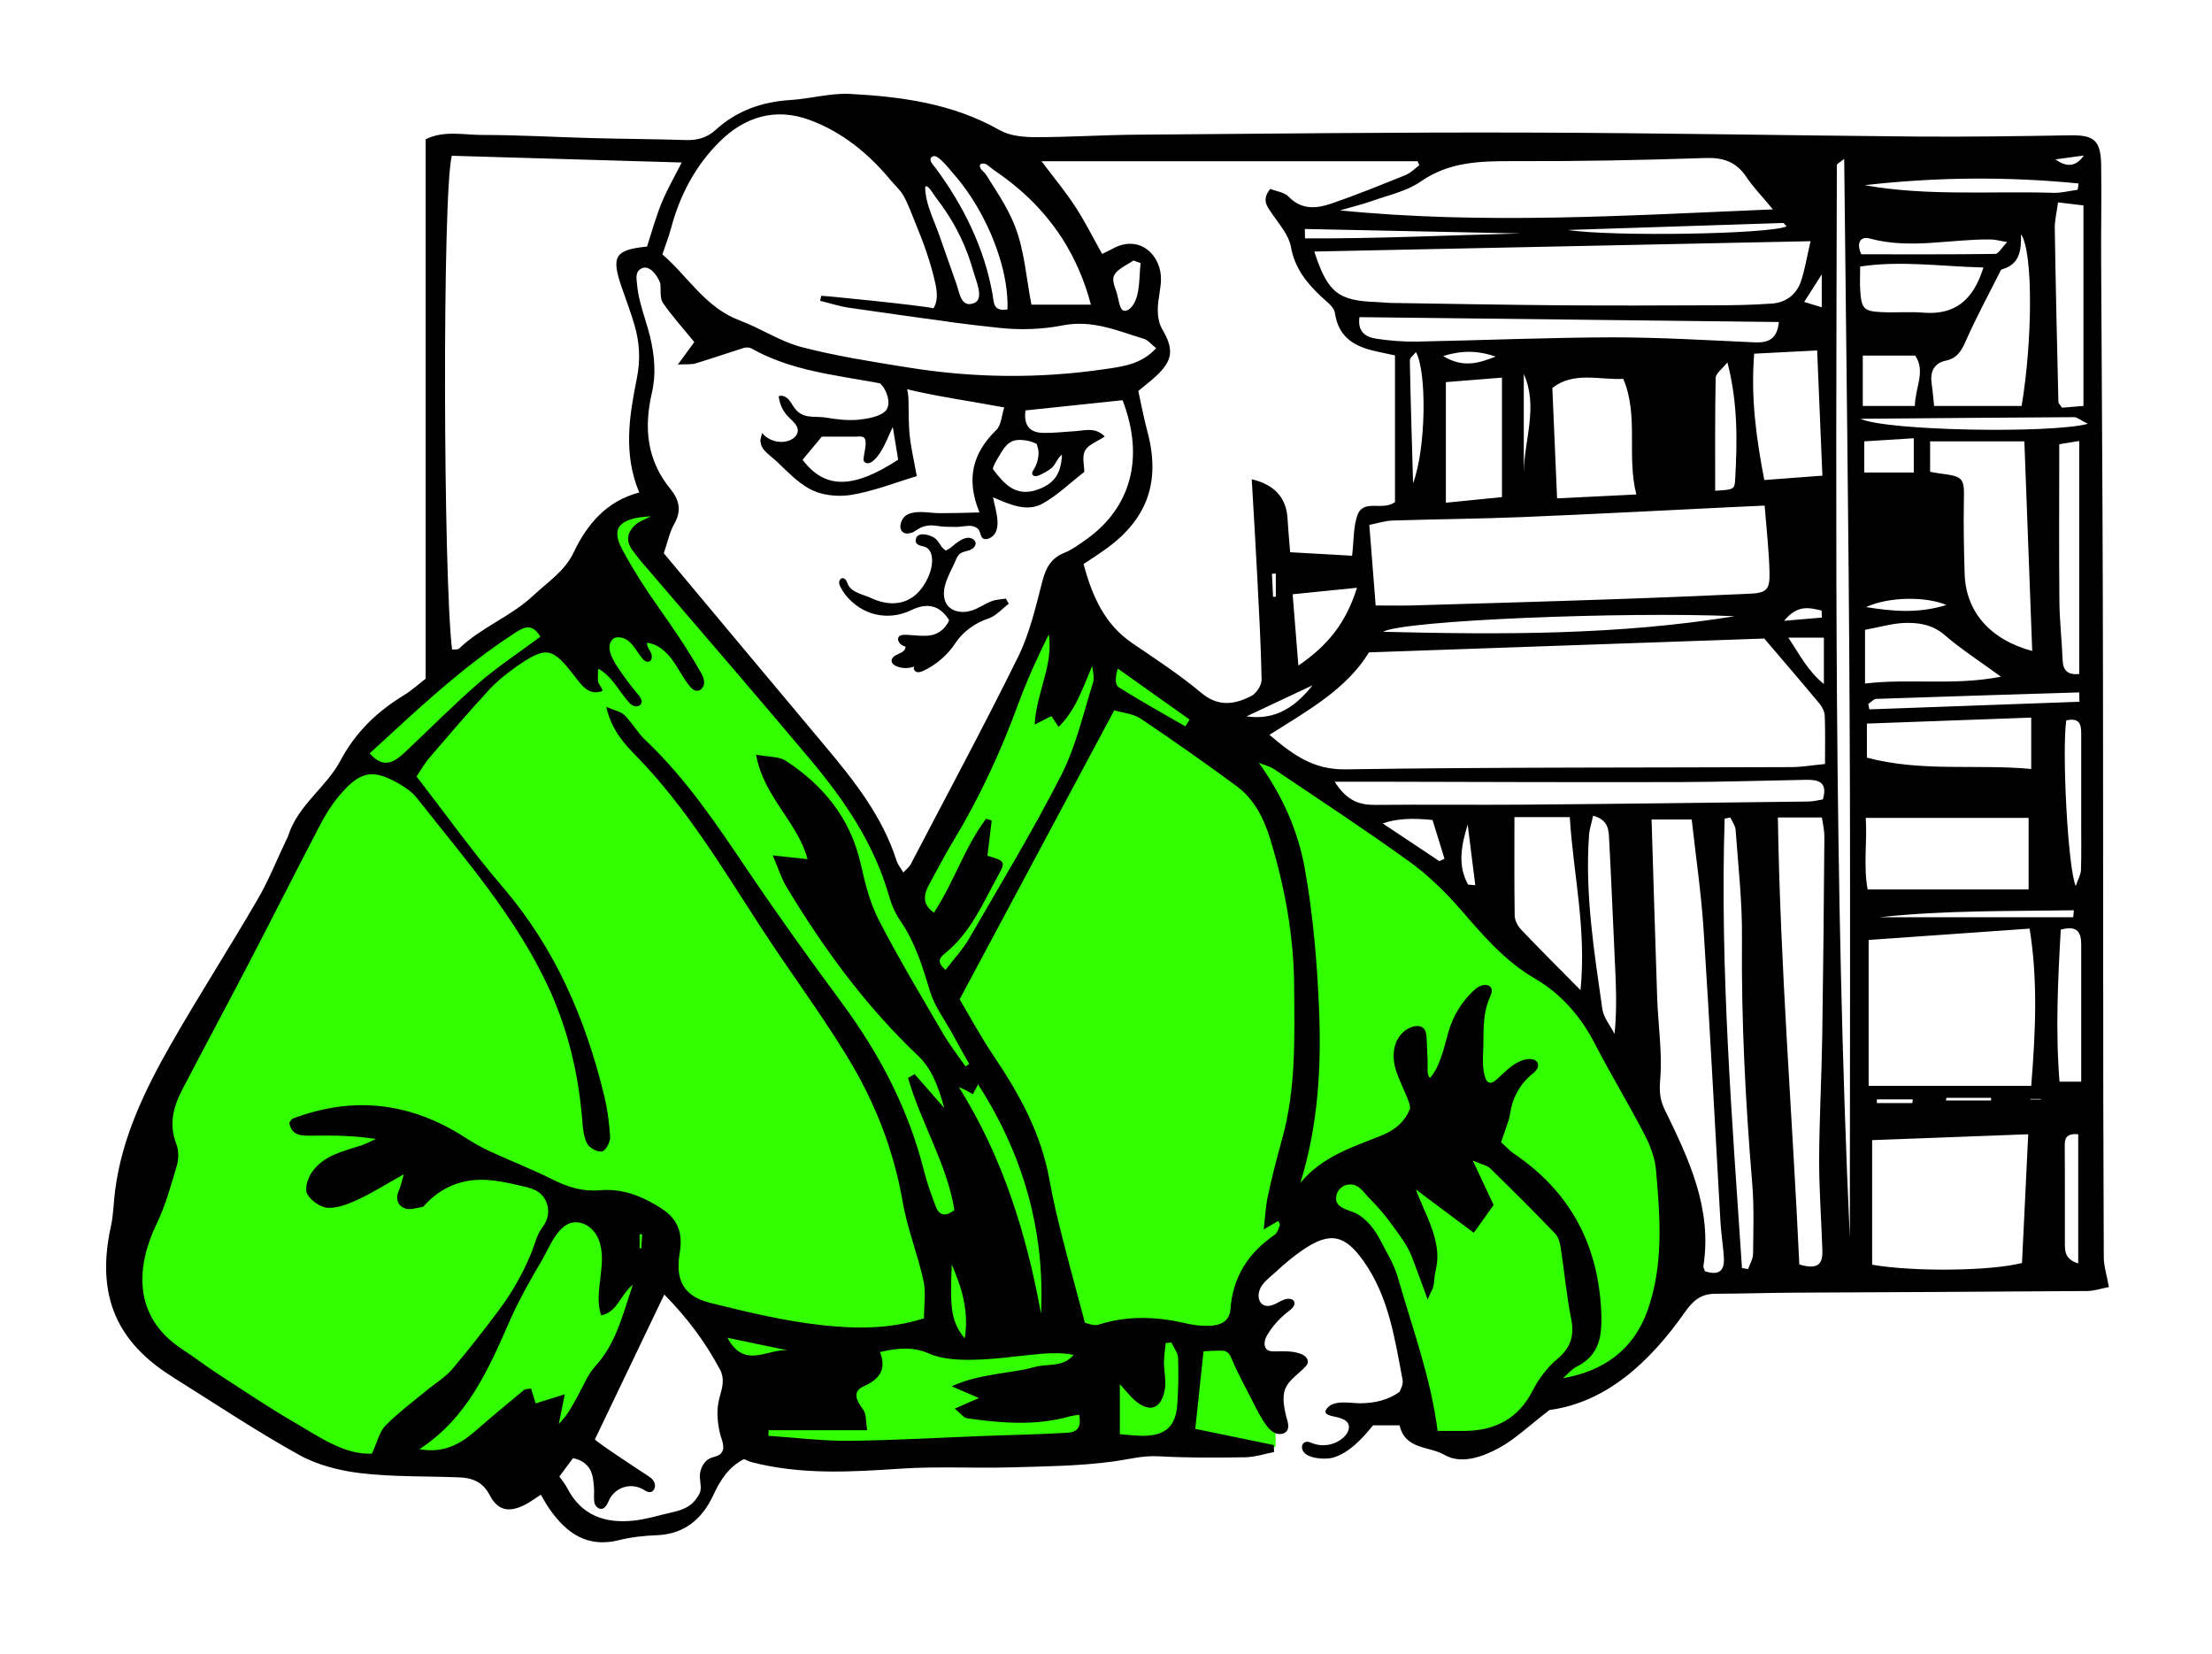
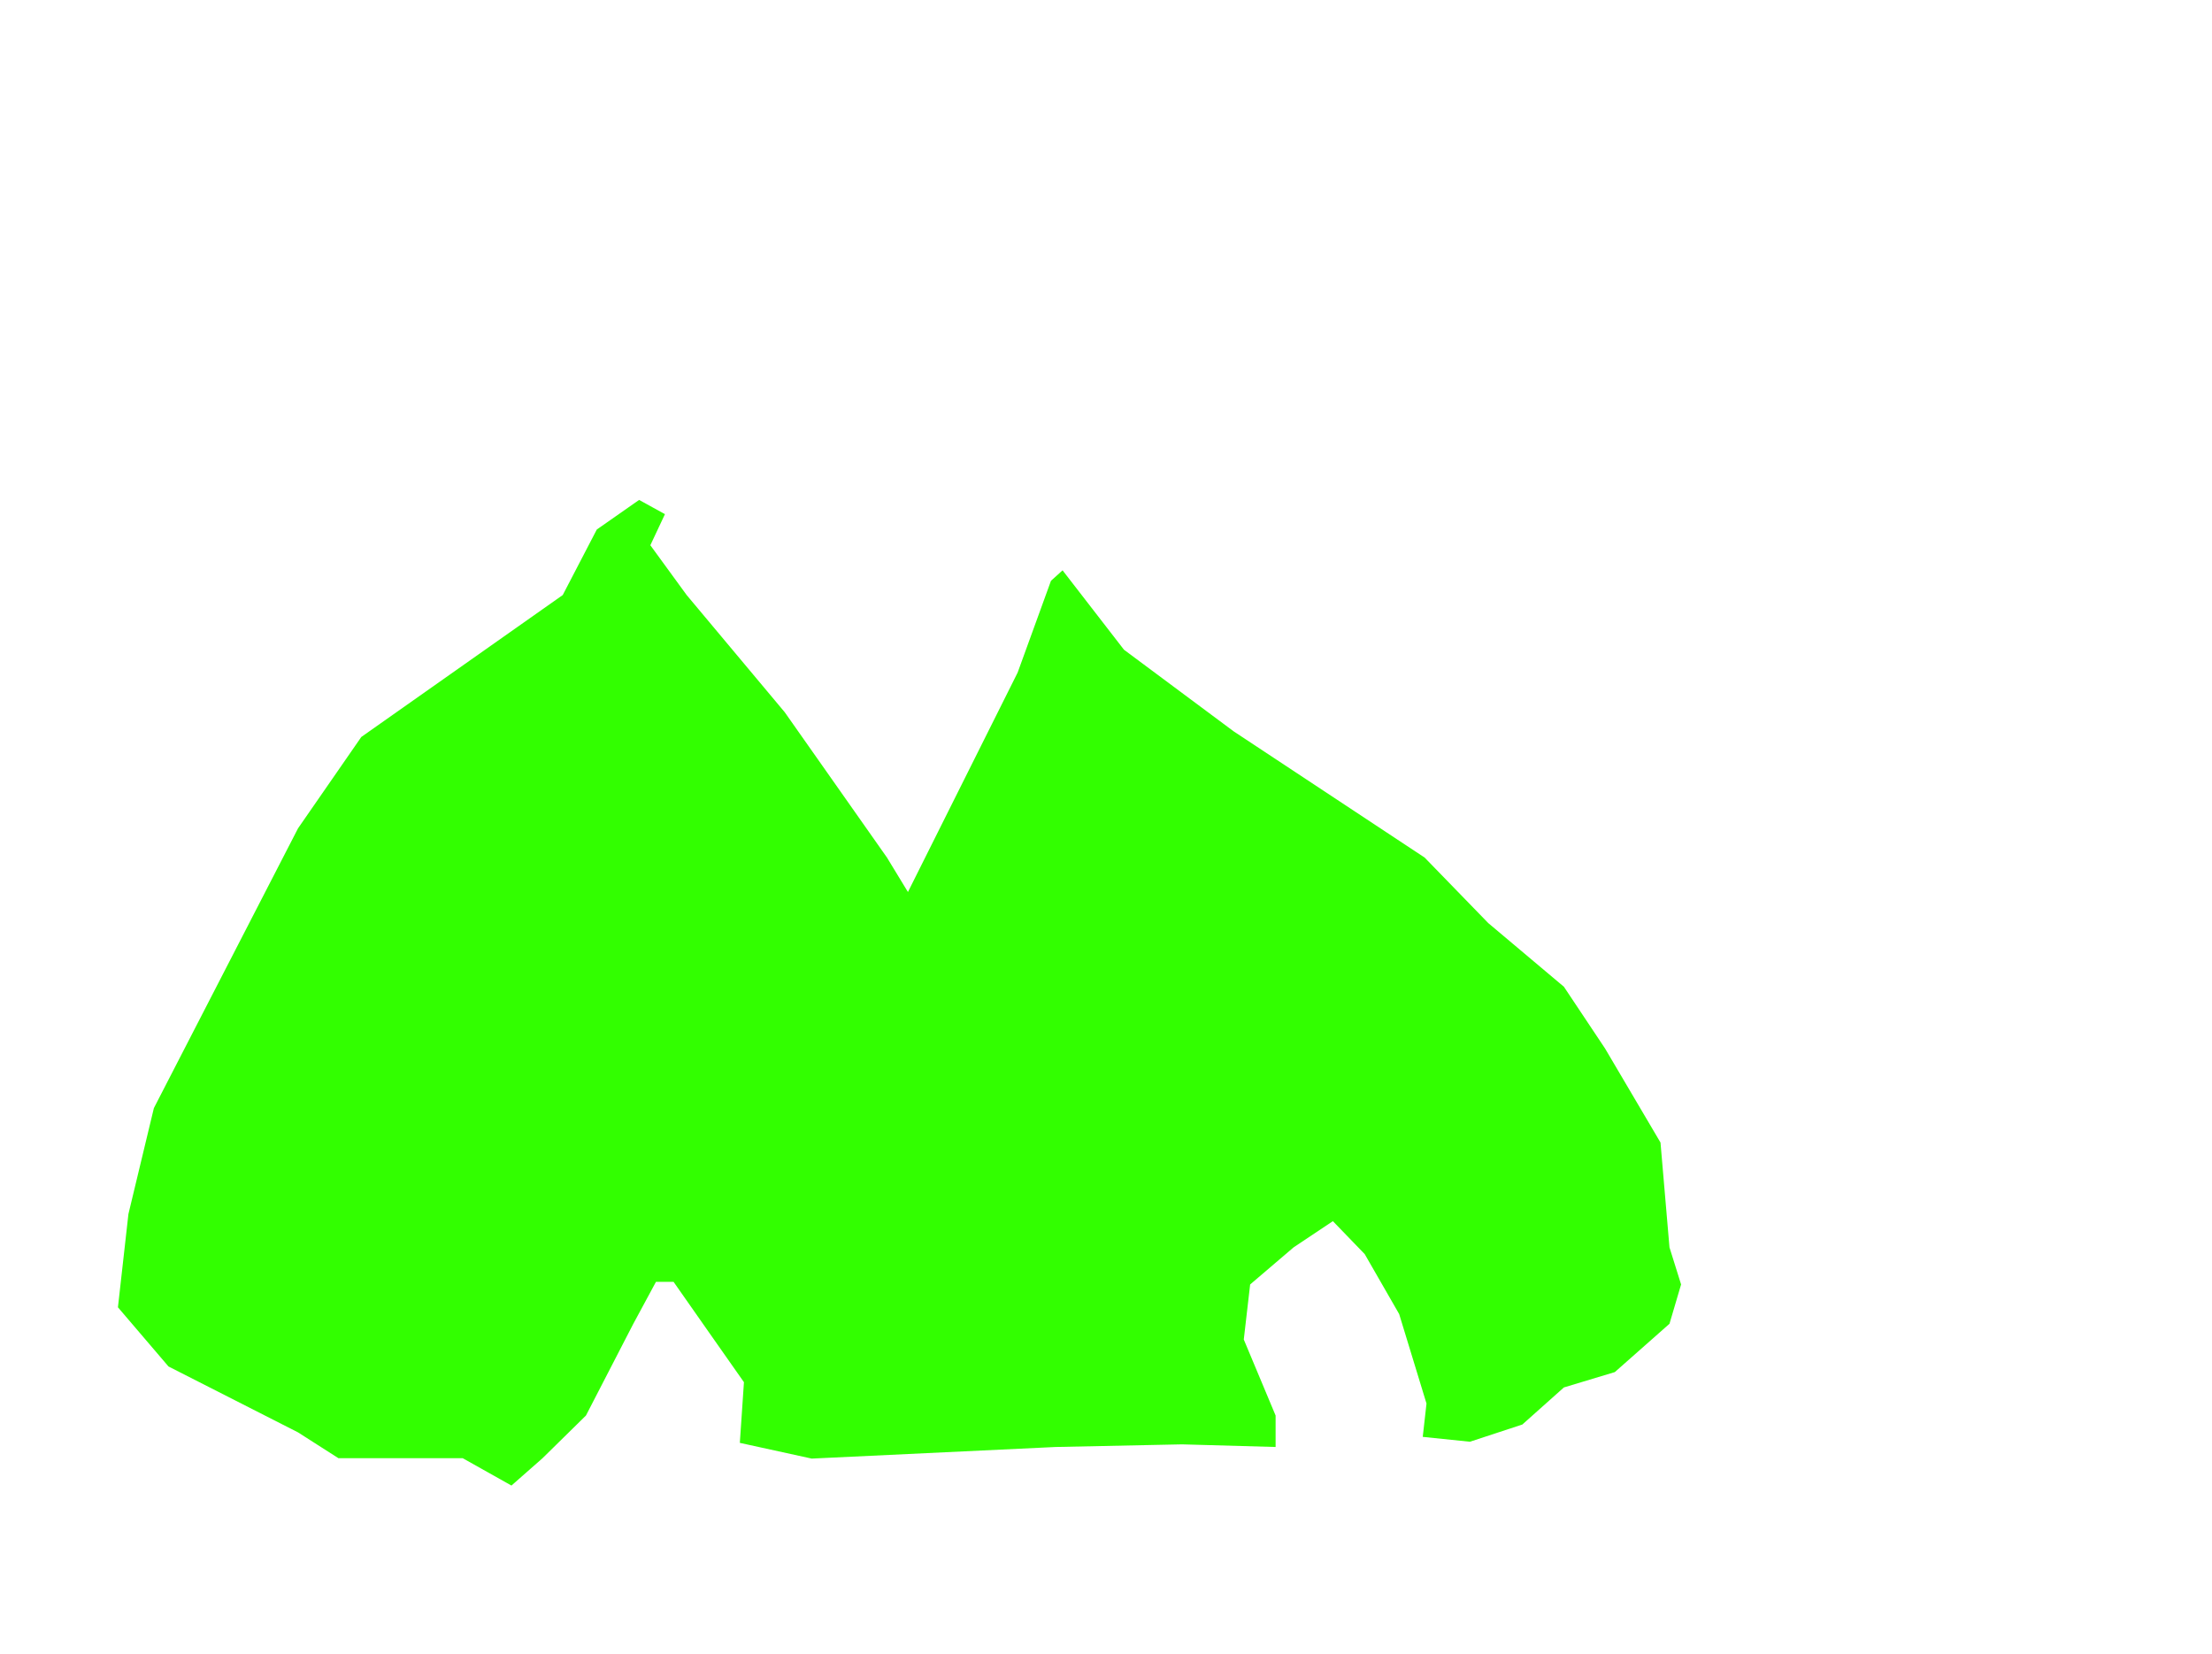
<svg xmlns="http://www.w3.org/2000/svg" width="2954" height="2208" viewBox="0 0 2954 2208" fill="none">
  <path d="M797 707L853.5 667.5L888 686.5L868.5 728L917 794.5L1048 951L1184.5 1145L1212.5 1191L1359 898L1403.5 775.5L1419 761.5L1501 867.5L1647.5 976.5L1902.5 1145L1987.5 1232.5L2088.5 1317.5L2143.5 1400L2217.5 1525.5L2229.5 1665.5L2245 1715L2229.5 1767.5L2156.5 1832L2088.5 1852.5L2033 1902L1963 1925L1900 1918.5L1905 1874L1868.5 1754.5L1822.5 1674.5L1780 1630.5L1727.5 1665.5L1669.5 1715L1661 1788.5L1703.5 1890V1932L1578.5 1928.5L1410 1932L1084 1947.5L988 1926.5L993.5 1845.5L947.5 1780L899.5 1711.5H876L845.5 1768L782.5 1890L724.5 1947L683 1983.5L618 1947H536.5H452L398 1912.5L225 1824.5L157.5 1745.5L171.5 1621L205.5 1479.5L398 1106L482.5 984L751.5 794.5L797 707Z" fill="#32FF00" />
-   <path d="M568.421 906.512V185.998C592.23 174.009 618.204 180.003 643.012 180.17C691.629 180.17 740.08 183.001 788.697 184.333C831.154 185.498 873.777 185.665 916.234 186.997C931.552 187.497 944.206 183.833 956.027 173.176C983.999 147.699 1017.8 135.877 1055.59 133.545C1082.23 131.88 1108.87 124.054 1135.18 125.386C1204.44 129.05 1272.54 138.374 1334.81 173.676C1348.46 181.502 1367.11 183.167 1383.43 183.167C1428.05 183.167 1472.67 180.17 1517.46 179.837C1691.28 178.505 1865.27 176.507 2039.09 177.006C2212.92 177.506 2386.57 180.836 2560.4 182.335C2628.5 182.834 2696.43 181.835 2764.52 180.669C2796.32 180.17 2805.48 187.164 2805.98 220.467C2806.65 264.26 2805.65 308.054 2805.98 351.848C2806.65 497.383 2807.81 643.084 2808.15 788.619C2808.65 944.311 2808.48 1100 2808.65 1255.7C2808.65 1396.57 2808.81 1537.44 2809.48 1678.48C2809.48 1690.14 2813.31 1701.79 2816.3 1718.44C2806.48 1720.27 2796.66 1723.77 2786.83 1723.77C2657.97 1724.77 2529.1 1725.27 2400.23 1725.94C2363.76 1726.1 2327.3 1727.27 2290.84 1727.43C2272.19 1727.43 2261.53 1735.76 2250.38 1751.58C2203.09 1819.02 2144.99 1872.47 2069.23 1882.63C2041.92 1903.61 2023.61 1921.43 2001.96 1933.25C1979.65 1945.4 1951.18 1955.56 1928.71 1942.41C1908.73 1930.75 1876.43 1935.75 1869.1 1903.11C1857.11 1903.11 1845.12 1903.11 1833.64 1903.11C1819.65 1920.26 1802.17 1939.74 1780.19 1946.24C1770.2 1949.23 1738.07 1948.07 1738.73 1931.58C1738.73 1928.59 1741.06 1925.92 1743.89 1925.26C1747.06 1924.42 1750.22 1926.09 1753.38 1927.25C1767.54 1932.58 1784.69 1928.92 1795.34 1918.1C1799.84 1913.6 1803.33 1906.61 1800.34 1900.78C1798.01 1896.12 1792.51 1894.28 1787.68 1892.79C1782.02 1890.95 1766.04 1890.12 1771.03 1881.96C1779.69 1867.97 1803.33 1873.8 1816.49 1873.64C1835.47 1873.47 1853.78 1869.64 1869.27 1858.15C1869.77 1856.32 1874.26 1848.83 1873.1 1842.66C1862.77 1787.88 1854.78 1732.26 1821.65 1684.81C1796.34 1648.67 1776.53 1643.84 1739.9 1668.82C1727.24 1677.48 1715.59 1687.3 1704.43 1697.63C1694.94 1706.45 1681.79 1714.78 1680.79 1728.77C1680.46 1733.93 1682.29 1739.59 1686.79 1742.09C1691.78 1745.09 1698.27 1743.42 1703.6 1740.76C1708.93 1738.09 1713.92 1734.6 1719.75 1734.1C1723.08 1733.76 1726.91 1734.93 1728.24 1737.76C1730.41 1742.42 1725.58 1747.25 1721.42 1750.41C1710.76 1758.41 1701.44 1768.23 1694.28 1779.39C1690.95 1784.38 1687.95 1790.21 1688.95 1796.21C1690.28 1804.37 1697.27 1804.53 1703.93 1804.37C1714.59 1804.2 1724.41 1803.7 1734.74 1806.86C1737.9 1807.86 1741.06 1809.19 1743.39 1811.36C1745.73 1813.52 1747.22 1817.19 1746.22 1820.35C1745.56 1822.35 1744.06 1824.01 1742.56 1825.51C1731.74 1837 1716.75 1844.83 1714.59 1861.31C1713.26 1870.81 1715.09 1880.3 1717.25 1889.62C1718.75 1896.12 1723.41 1906.27 1717.42 1911.77C1713.42 1915.43 1707.26 1915.43 1702.44 1913.27C1697.61 1911.1 1693.94 1906.94 1690.78 1902.61C1684.29 1893.78 1679.29 1883.79 1674.3 1873.97C1664.47 1854.65 1653.82 1835.34 1645.33 1815.52C1642.66 1809.36 1641.16 1805.03 1634.01 1803.53C1631.17 1803.03 1607.37 1803.87 1607.2 1804.53C1603.54 1838.67 1600.04 1871.8 1596.21 1907.77C1631.34 1914.93 1666.14 1922.09 1701.1 1929.42C1701.1 1932.58 1701.27 1935.58 1701.44 1938.74C1688.62 1941.24 1675.63 1945.57 1662.81 1945.74C1624.18 1946.4 1585.39 1946.57 1546.76 1944.41C1525.78 1943.24 1506.47 1948.73 1486.32 1951.4C1441.03 1957.56 1394.91 1957.89 1349.13 1959.23C1300.68 1960.56 1251.89 1957.73 1203.61 1960.89C1136.68 1965.39 1070.08 1969.38 1004.31 1952.4C1000.82 1951.57 997.652 1949.73 993.489 1948.23C973.509 1958.39 962.188 1975.54 952.697 1996.03C938.046 2027.66 914.403 2048.48 876.941 2049.81C859.958 2050.48 842.809 2052.31 826.326 2056.47C783.869 2066.96 756.23 2046.81 733.753 2014.67C729.757 2009.01 726.427 2002.85 722.265 1995.69C713.44 2001.35 706.78 2006.52 699.288 2010.01C679.142 2019.67 664.49 2016.67 654.001 1996.36C644.677 1978.37 630.524 1973.21 612.876 1972.55C569.253 1970.88 525.298 1972.05 482.175 1967.05C453.87 1963.72 424.067 1956.23 399.426 1942.57C342.151 1910.77 287.539 1874.3 231.929 1839.5C167.162 1799.04 124.871 1742.09 148.181 1637.02C151.511 1621.7 151.677 1605.71 153.675 1590.06C162.666 1518.96 193.302 1455.68 228.1 1394.57C265.395 1329.3 306.187 1266.02 343.982 1200.91C358.634 1175.77 369.456 1148.46 381.944 1122.32C382.943 1120.15 384.275 1117.99 384.941 1115.66C397.927 1075.03 435.556 1051.38 454.536 1015.75C474.849 977.614 503.154 950.472 538.784 928.659C550.106 921.831 559.929 912.673 568.421 906.179V906.512ZM1216.93 711.355C1212.93 712.854 1208.1 712.854 1205.11 710.023C1202.61 707.692 1201.94 703.862 1202.61 700.532C1204.28 691.207 1210.1 686.212 1219.26 684.546C1230.91 682.215 1243.4 685.212 1255.56 685.212C1272.04 685.212 1288.52 684.713 1308 684.213C1289.52 638.755 1299.35 604.452 1330.48 574.146C1337.31 567.486 1337.64 554.497 1341.14 544.007C1292.85 535.015 1249.4 529.187 1207.11 518.697C1139.01 501.878 1066.75 501.046 1003.65 465.245C1000.98 463.746 996.486 463.58 993.323 464.579C971.844 471.24 950.533 478.733 928.888 485.227C923.227 486.892 916.734 486.059 905.245 486.726C914.902 473.737 920.896 465.412 927.223 456.753C912.238 438.269 897.42 422.117 885.266 404.3C880.937 397.806 882.768 387.149 881.769 378.324C878.606 368.666 865.786 349.683 853.631 360.507C848.303 365.169 850.301 373.994 850.801 380.155C851.467 388.315 853.132 396.307 855.13 404.134C858.959 419.453 864.454 434.273 868.116 449.426C874.11 474.736 876.441 499.381 870.447 525.024C859.792 570.983 863.788 614.443 895.089 652.575C906.744 666.729 910.74 681.383 900.584 699.2C894.09 710.523 891.593 724.011 886.431 738.664C958.358 824.586 1029.79 910.342 1101.71 995.931C1140.84 1042.72 1178.63 1090.18 1197.45 1149.63C1199.11 1154.62 1202.78 1158.95 1206.44 1164.94C1211.1 1159.78 1214.1 1157.62 1215.76 1154.79C1264.05 1062.2 1313.66 970.288 1359.78 876.706C1375.1 845.567 1383.09 810.432 1391.92 776.463C1396.58 758.646 1403.07 745.658 1420.89 738.331C1432.04 733.835 1442.03 726.342 1451.86 719.348C1508.97 678.052 1529.28 612.945 1499.14 534.349C1455.69 539.012 1412.9 543.507 1369.44 548.003C1366.94 567.819 1374.94 577.643 1392.92 577.976C1407.4 578.309 1421.89 576.478 1436.54 575.645C1449.19 574.812 1462.51 569.983 1475.33 582.805C1465.18 589.632 1453.36 593.629 1449.03 601.621C1444.7 609.614 1448.03 621.77 1448.03 630.096C1428.88 644.916 1412.4 661.068 1392.92 672.058C1370.94 684.546 1347.8 673.057 1326.15 664.065C1328.82 679.551 1340.8 710.19 1320.82 718.849C1318.33 720.014 1315 720.347 1312.66 718.849C1309.5 716.517 1309.5 711.855 1307.67 708.358C1305.84 705.028 1302.01 703.03 1298.18 702.364C1291.19 701.364 1283.53 703.696 1276.37 703.529C1268.04 703.529 1259.89 703.529 1251.73 702.197C1243.57 700.865 1235.91 701.198 1228.25 705.194C1224.42 707.192 1221.09 710.023 1216.93 711.688V711.355ZM1288.86 1424.04C1290.69 1422.88 1292.52 1421.71 1294.35 1420.71C1286.86 1407.39 1279.37 1394.24 1272.21 1380.75C1261.72 1361.77 1248.06 1343.78 1241.9 1323.47C1232.08 1290.66 1222.26 1258.69 1202.78 1230.05C1195.95 1220.23 1190.79 1208.74 1187.46 1197.08C1167.81 1127.48 1128.35 1069.36 1082.9 1015.08C1007.97 925.661 931.552 837.741 855.796 749.155C851.8 744.492 848.303 739.497 844.64 734.668C834.65 721.346 838.147 709.69 849.635 699.699C853.298 696.536 858.127 695.037 869.116 689.375C825.993 691.707 815.836 705.361 830.988 733.669C845.306 760.311 861.79 786.121 879.272 810.765C898.752 838.407 918.232 866.715 935.049 896.355C937.712 900.85 940.21 905.846 940.376 911.008C940.543 916.17 936.714 921.831 931.552 922.331C926.89 922.664 922.894 918.834 920.064 915.004C911.572 904.181 905.578 891.526 897.42 880.536C889.262 869.545 877.773 859.721 864.121 858.222C863.621 862.885 866.951 867.048 869.116 871.211C871.28 875.373 871.113 882.034 866.618 883.366C862.955 884.532 859.459 881.368 857.128 878.371C848.303 867.381 842.143 851.562 825.993 850.896C823.162 850.896 820.165 851.562 818.167 853.56C808.51 863.384 817.501 879.37 823.329 888.528C832.153 902.016 841.643 915.004 852.133 927.326C855.13 930.823 858.293 935.486 856.295 939.482C854.63 942.812 850.135 943.812 846.638 942.646C843.142 941.48 840.478 938.65 838.147 935.819C825.66 920.999 816.336 902.183 799.187 893.024C798.521 892.691 798.188 908.344 798.687 909.842C799.853 914.505 804.015 917.835 804.681 922.498C786.699 929.325 777.375 915.837 767.718 903.348C737.582 863.884 729.591 862.219 688.965 890.526C676.145 899.518 663.657 909.676 653.002 921.165C625.863 950.639 599.722 981.111 573.582 1011.58C566.589 1019.74 561.428 1029.23 556.267 1036.73C595.726 1087.68 631.69 1138.14 671.816 1184.93C740.912 1265.52 781.371 1359.1 806.346 1460.68C811.008 1479.49 813.672 1498.98 814.837 1518.29C815.17 1524.79 808.843 1536.44 804.015 1537.44C798.021 1538.61 787.032 1532.78 784.035 1526.78C779.207 1517.63 778.374 1505.97 777.542 1495.31C772.547 1434.2 758.728 1375.59 733.087 1319.64C689.298 1224.56 620.701 1146.79 556.933 1065.7C550.439 1057.38 540.616 1050.88 531.292 1045.55C499.158 1027.4 482.508 1029.57 457.7 1057.04C446.378 1069.53 436.721 1084.02 428.896 1098.84C396.096 1161.11 364.628 1224.22 331.994 1286.67C302.857 1342.62 273.054 1398.07 243.917 1453.85C231.763 1477 224.936 1500.81 235.426 1527.28C238.756 1535.61 238.756 1547.1 236.258 1555.92C228.433 1582.57 220.94 1609.71 208.953 1634.52C182.146 1690.3 176.319 1757.74 243.418 1801.53C259.734 1812.19 275.052 1824.01 291.369 1834.67C325.001 1856.48 358.134 1878.8 392.766 1898.95C426.731 1918.6 459.698 1942.57 496.66 1940.91C503.82 1925.42 506.65 1911.77 514.809 1903.44C531.625 1886.29 551.272 1871.8 569.919 1856.32C581.075 1846.99 594.061 1839.5 603.385 1828.68C625.363 1802.87 646.342 1775.89 666.654 1748.75C683.804 1725.77 697.956 1700.79 708.945 1674.32C713.94 1662.49 716.604 1649.01 724.263 1638.85C731.921 1628.69 734.585 1616.7 729.424 1604.71C722.598 1588.56 708.445 1586.23 693.294 1582.73C678.143 1579.24 664.323 1576.24 649.505 1575.41C617.205 1573.57 588.734 1585.23 567.089 1609.21C566.256 1610.04 565.257 1611.37 564.258 1611.54C556.433 1612.54 547.442 1616.04 540.949 1613.54C530.792 1609.71 527.795 1600.05 532.79 1589.23C534.622 1585.4 535.288 1581.07 539.284 1567.91C514.476 1581.73 497.493 1592.56 479.345 1601.05C466.358 1607.04 451.873 1613.21 438.22 1612.71C428.396 1612.37 415.243 1603.21 410.248 1594.22C406.585 1587.56 410.914 1573.07 416.409 1565.25C431.893 1542.77 457.866 1537.27 482.175 1529.45C489.001 1527.28 495.328 1523.62 501.988 1520.79C472.518 1516.13 444.547 1515.96 416.742 1516.29C402.922 1516.46 389.436 1516.96 386.273 1498.98C387.938 1496.98 389.269 1494.31 391.101 1493.48C471.686 1463.01 547.942 1471.83 620.368 1518.29C631.523 1525.45 643.012 1532.11 655 1537.61C682.472 1550.26 710.943 1561.25 738.082 1574.91C758.228 1585.06 778.541 1591.23 801.018 1589.23C831.654 1586.56 857.461 1597.05 883.101 1613.37C906.411 1628.36 911.905 1647.67 907.743 1672.48C901.583 1708.95 912.571 1730.77 948.535 1739.59C997.818 1751.91 1047.77 1763.9 1098.22 1769.4C1142.34 1774.23 1187.79 1774.89 1233.91 1760.24C1233.91 1742.92 1236.74 1725.77 1233.25 1709.95C1225.42 1674.48 1211.6 1640.18 1205.44 1604.55C1193.29 1534.11 1167.31 1469.17 1130.35 1409.06C1094.22 1350.11 1052.6 1294.49 1014.97 1236.38C964.019 1157.95 916.068 1077.52 850.135 1009.92C834.151 993.433 816.669 975.283 809.676 943.812C821.331 948.807 829.489 950.139 834.151 954.968C844.307 965.292 851.633 978.613 862.123 988.438C916.567 1039.89 957.526 1101.5 999.15 1163.11C1039.28 1222.56 1081.07 1280.67 1123.69 1338.29C1174.14 1406.56 1212.93 1479.99 1233.75 1562.58C1237.91 1579.07 1243.57 1595.22 1249.73 1611.04C1253.89 1622.03 1261.88 1625.69 1274.54 1615.54C1264.55 1554.09 1229.92 1499.31 1212.6 1439.2C1215.6 1437.53 1218.43 1435.87 1221.42 1434.2C1232.91 1447.19 1244.23 1460.18 1261.05 1479.33C1252.39 1448.85 1244.07 1426.87 1226.09 1409.72C1155.82 1343.12 1099.38 1265.85 1049.77 1183.26C1043.44 1172.6 1039.78 1160.28 1031.95 1142.13C1052.26 1144.3 1064.25 1145.63 1078.4 1147.13C1065.42 1097.67 1019.96 1064.54 1009.64 1007.59C1027.12 1010.92 1040.27 1009.92 1049.1 1015.58C1099.55 1048.55 1135.68 1092.51 1149.33 1153.12C1155.16 1178.93 1161.65 1205.41 1173.64 1228.55C1200.28 1280.17 1230.25 1329.96 1259.55 1380.25C1268.38 1395.4 1279.37 1409.39 1289.36 1423.88L1288.86 1424.04ZM1687.62 1641.68C1689.62 1624.03 1690.28 1609.87 1693.28 1596.22C1698.94 1570.24 1705.6 1544.27 1712.76 1518.62C1730.91 1452.02 1728.74 1383.91 1728.24 1315.81C1727.74 1249.7 1715.92 1185.43 1696.94 1122.32C1688.28 1093.84 1675.63 1067.53 1651.32 1049.55C1609.36 1018.74 1566.74 988.604 1523.45 959.631C1513.13 952.803 1498.98 951.638 1487.99 948.474C1418.72 1077.86 1351.29 1203.91 1281.53 1334.29C1295.18 1357.1 1310.17 1384.91 1327.65 1410.89C1361.95 1461.68 1390.75 1514.46 1401.57 1575.91C1406.24 1602.05 1412.56 1628.02 1419.06 1653.67C1428.21 1689.8 1438.2 1725.94 1448.86 1766.07C1451.36 1766.57 1460.51 1770.9 1467.34 1768.56C1506.97 1755.91 1546.26 1758.07 1586.05 1767.4C1595.38 1769.56 1605.37 1770.56 1614.86 1770.23C1629.18 1769.73 1642 1764.73 1643.16 1748.08C1646.33 1704.79 1667.14 1672.82 1702.27 1648.67C1705.77 1646.18 1707.43 1640.51 1709.1 1636.02C1709.6 1634.52 1707.93 1632.19 1707.1 1630.19C1702.1 1633.02 1697.11 1636.02 1687.62 1641.51V1641.68ZM1863.11 474.57C1853.12 472.405 1848.45 471.406 1843.63 470.407C1813.32 464.412 1787.85 453.922 1782.69 417.621C1781.52 409.795 1771.53 402.635 1764.71 396.307C1744.89 377.824 1729.08 358.009 1723.91 329.535C1721.25 314.215 1708.93 300.228 1699.61 286.573C1692.61 276.25 1683.95 267.258 1696.44 252.271C1704.43 255.435 1715.26 256.601 1721.08 262.762C1738.73 280.912 1758.71 278.414 1778.69 271.587C1811.99 260.097 1844.62 246.776 1877.26 233.621C1883.92 230.957 1889.41 225.129 1895.41 220.633C1894.74 218.802 1893.91 216.97 1893.24 215.305H1390.92C1407.74 237.618 1423.22 256.268 1436.21 276.25C1449.19 296.231 1459.85 317.712 1471.84 339.026C1477.66 336.195 1481.83 334.364 1485.99 332.032C1522.12 312.05 1551.26 341.357 1550.42 373.495C1550.09 386.816 1546.26 399.971 1546.09 413.126C1546.09 421.951 1547.59 431.942 1551.92 439.269C1567.91 466.411 1566.57 481.231 1543.6 502.378C1536.6 508.872 1529.11 514.534 1520.12 522.027C1524.12 540.177 1527.45 557.994 1532.11 575.479C1550.09 642.085 1533.11 691.873 1478 732.17C1467.51 739.83 1456.69 746.657 1447.03 753.151C1459.02 797.611 1475.83 834.078 1512.3 858.888C1543.43 880.036 1575.07 900.684 1603.87 924.829C1626.85 944.145 1648.49 940.814 1670.97 929.325C1677.79 925.828 1684.95 915.004 1684.79 907.511C1683.95 861.386 1681.29 815.261 1678.96 769.303C1676.8 726.508 1674.13 683.547 1671.63 639.92C1701.94 647.025 1717.86 664.509 1719.42 692.373C1720.25 706.526 1721.58 720.514 1722.92 737.332C1752.39 738.997 1778.36 740.496 1805.66 741.994C1808 721.346 1807.33 703.862 1812.49 688.543C1820.48 665.23 1845.79 682.881 1862.94 670.392V474.736L1863.11 474.57ZM603.552 867.214C606.882 866.881 611.211 867.714 613.209 865.882C642.679 837.408 682.139 823.421 712.441 794.946C731.755 776.796 754.066 762.809 766.053 737.665C784.202 699.533 810.175 669.06 853.631 657.571C831.987 605.618 840.478 554.997 850.468 505.209C855.463 480.398 854.131 457.585 847.471 434.44C842.476 416.955 835.816 399.971 829.989 382.82C816.003 342.19 821.331 333.531 864.121 329.202C870.281 310.219 875.609 290.403 883.268 271.587C890.76 253.27 900.75 235.953 910.407 216.97C805.014 213.806 703.617 210.975 603.385 207.978C590.565 256.767 591.897 770.802 603.718 867.547L603.552 867.214ZM2087.21 1840.17C2141.49 1830.67 2181.12 1802.53 2199.93 1750.41C2221.91 1689.3 2217.08 1625.86 2211.59 1563.08C2210.25 1546.6 2203.93 1529.78 2196.27 1514.96C2174.96 1474 2150.98 1434.53 2129.84 1393.57C2110.85 1356.77 2084.71 1326.96 2049.42 1306.32C2009.62 1283.17 1980.82 1249.2 1951.18 1215.07C1930.7 1191.42 1907.73 1168.94 1882.42 1150.62C1823.31 1108 1762.37 1068.03 1701.94 1027.24C1695.78 1023.07 1687.95 1021.41 1680.96 1018.41C1712.59 1062.04 1733.4 1109.33 1742.4 1159.12C1753.55 1221.06 1758.88 1284.5 1761.54 1347.45C1764.71 1425.04 1760.38 1502.64 1736.57 1579.4C1765.54 1544.1 1806.33 1531.61 1845.29 1515.96C1862.94 1508.8 1876.26 1497.64 1882.92 1480.33C1884.58 1476 1875.43 1457.01 1873.43 1452.18C1869.27 1442.19 1864.6 1432.87 1862.44 1422.21C1860.28 1411.55 1860.61 1400.06 1865.1 1390.24C1869.6 1380.42 1878.59 1372.09 1889.25 1370.26C1893.08 1369.59 1897.24 1369.76 1900.23 1372.26C1904.4 1375.42 1904.9 1381.42 1905.23 1386.74L1906.56 1417.72C1906.73 1423.38 1905.06 1435.37 1909.73 1439.2C1923.54 1423.88 1928.87 1396.4 1934.53 1377.09C1940.36 1357.1 1951.35 1338.79 1966.17 1324.3C1970.33 1320.3 1974.99 1316.47 1980.82 1315.31C1984.65 1314.64 1989.14 1315.31 1991.14 1318.81C1993.47 1322.63 1991.48 1327.46 1989.64 1331.46C1978.99 1356.1 1981.82 1378.92 1980.65 1404.56C1980.15 1415.55 1979.82 1428.04 1983.48 1438.7C1988.48 1453.18 1998.14 1441.86 2005.46 1435.03C2015.62 1425.54 2026.77 1415.55 2040.59 1414.05C2045.59 1413.55 2051.91 1414.88 2053.58 1419.71C2054.74 1422.71 2053.58 1426.04 2051.75 1428.54C2049.92 1431.04 2047.42 1433.04 2044.92 1435.03C2033.1 1445.02 2024.28 1458.51 2019.61 1473.33C2017.12 1481.32 2016.95 1488.98 2014.29 1496.81C2010.96 1506.3 2007.79 1515.79 2004.63 1525.12C2012.12 1531.78 2016.12 1536.44 2020.95 1539.77C2097.2 1591.06 2135.16 1662.66 2138.49 1754.41C2139.49 1785.05 2135.5 1809.69 2105.69 1824.68C2098.7 1828.18 2093.37 1834.84 2087.38 1840.17H2087.21ZM1828.14 871.044C1798.84 919.5 1746.89 948.64 1695.28 981.111C1726.74 1007.92 1754.05 1027.9 1796.84 1027.24C1994.97 1024.24 2193.1 1025.07 2391.4 1024.24C2405.72 1024.24 2419.87 1021.74 2437.19 1020.08C2437.19 996.93 2437.69 976.615 2436.86 956.134C2436.69 950.639 2433.86 944.478 2430.36 940.148C2405.89 910.675 2380.75 881.535 2356.11 852.561C2184.45 858.555 2009.62 864.717 1828.31 871.044H1828.14ZM1267.54 429.611C1223.09 423.783 1178.8 417.288 1134.35 410.961C1121.19 409.129 1108.21 404.8 1095.22 401.636C1095.72 399.471 1096.22 397.14 1096.72 394.975C1096.72 394.309 1234.08 408.13 1246.57 411.627C1253.06 401.636 1251.39 388.481 1248.73 376.825C1242.74 350.016 1233.41 324.206 1222.92 298.896C1217.76 286.407 1213.1 272.919 1206.44 261.097C1202.11 253.437 1194.78 247.109 1189.12 240.282C1160.15 205.147 1124.36 176.007 1081.23 160.188C1034.28 142.87 993.656 156.858 961.022 189.162C928.888 220.8 907.743 260.764 896.088 305.057C893.091 316.213 888.762 327.037 884.6 339.692C918.565 368.832 941.875 410.628 987.662 427.779C1015.8 438.269 1041.77 455.92 1070.41 463.413C1117.2 475.569 1165.31 483.062 1213.1 490.722C1299.84 504.709 1387.26 505.708 1474.17 493.053C1497.98 489.556 1524.12 486.892 1543.93 464.912C1537.27 459.583 1533.27 454.255 1528.11 452.59C1492.65 441.766 1458.68 426.613 1419.22 434.44C1392.25 439.768 1363.28 440.767 1335.97 437.936C1313 435.605 1290.19 432.774 1267.21 429.777L1267.54 429.611ZM2356.44 675.055C2336.62 676.054 2323.47 676.554 2310.15 677.22C2218.08 681.716 2125.84 686.545 2033.77 690.374C1975.49 692.706 1917.22 693.205 1858.94 695.037C1849.95 695.37 1840.96 698.367 1828.64 700.865C1831.47 736.999 1834.14 770.302 1837.13 808.434C1853.28 808.434 1868.77 808.767 1884.25 808.434C1973.99 805.77 2063.74 803.272 2153.64 800.108C2214.25 798.11 2275.02 795.446 2335.63 792.782C2358.94 791.783 2363.6 787.786 2363.1 764.474C2362.43 735.667 2359.1 706.859 2356.6 675.221L2356.44 675.055ZM1890.91 1588.56C1900.4 1613.87 1914.39 1638.02 1918.55 1664.99C1920.55 1677.48 1919.38 1687.8 1916.55 1699.79C1915.22 1705.95 1915.55 1712.28 1914.05 1718.44C1913.39 1721.27 1906.06 1734.1 1906.73 1735.76C1899.9 1716.61 1892.91 1697.63 1885.75 1678.81C1879.59 1662.66 1869.1 1649.34 1858.94 1635.35C1849.79 1622.7 1839.8 1610.87 1828.64 1599.88C1819.98 1591.23 1814.49 1579.57 1799.84 1581.73C1792.84 1582.73 1786.85 1588.23 1785.02 1594.89C1779.69 1614.54 1803.33 1614.54 1814.99 1622.36C1827.31 1630.52 1836.3 1642.51 1843.13 1655.5C1851.45 1671.65 1861.44 1687.47 1866.44 1704.62C1885.92 1772.56 1910.72 1839.17 1919.88 1910.6C1931.7 1910.6 1943.86 1910.6 1955.85 1910.6C1996.64 1910.1 2027.61 1894.45 2046.92 1856.48C2054.91 1840.83 2066.4 1825.51 2079.89 1814.36C2098.2 1798.87 2102.7 1782.72 2098.03 1759.91C2091.87 1729.27 2089.21 1697.8 2084.38 1666.82C2083.38 1660 2081.38 1652 2077.06 1647.34C2048.58 1617.7 2019.61 1588.73 1990.14 1560.09C1985.81 1555.92 1978.66 1554.76 1966.83 1549.6C1978.32 1574.07 1986.81 1592.22 1994.64 1608.88C1985.15 1622.03 1976.99 1633.69 1968.17 1646.01C1942.69 1627.03 1917.05 1607.88 1891.58 1588.73L1890.91 1588.56ZM1755.22 336.029C1773.03 390.646 1787.02 401.636 1838.63 403.301C1844.62 403.468 1850.79 404.3 1856.78 404.467C1932.04 405.632 2007.29 406.964 2082.55 407.631C2150.65 408.13 2218.58 407.964 2286.68 407.631C2313.32 407.631 2339.96 407.298 2366.43 405.299C2384.74 403.967 2398.9 393.477 2404.89 376.159C2410.22 360.673 2412.71 344.355 2417.88 322.041C2194.44 326.704 1975.99 331.2 1755.05 335.862L1755.22 336.029ZM2712.58 1449.85C2718.57 1375.92 2721.4 1307.15 2710.41 1239.88C2637.65 1245.04 2566.89 1250.03 2495.46 1255.03V1449.85H2712.58ZM2500.13 1522.29V1688.64C2557.07 1698.46 2659.3 1696.96 2700.26 1686.31C2702.92 1630.52 2705.58 1574.57 2708.58 1514.46C2638.32 1517.13 2569.56 1519.62 2500.29 1522.29H2500.13ZM1789.51 280.912C1980.65 299.895 2170.13 287.906 2367.59 279.58C2352.94 261.763 2341.29 249.94 2332.3 236.452C2318.64 215.971 2301.49 210.143 2276.85 210.975C2190.77 213.973 2104.53 215.471 2018.28 215.138C1975.33 215.138 1934.87 216.304 1897.4 242.28C1879.09 255.102 1855.28 260.264 1833.47 267.924C1818.98 273.086 1804 276.583 1789.35 280.912H1789.51ZM746.573 1970.88C750.902 1977.04 754.898 1981.7 757.562 1987.03C776.376 2023.5 808.011 2034.32 846.139 2030.33C862.789 2028.66 879.272 2023.33 895.755 2019.67C907.243 2017.17 919.731 2013.51 927.556 2004.02C930.553 2000.35 934.383 1995.19 935.382 1990.53C936.88 1983.04 933.717 1974.88 934.882 1967.05C936.214 1958.56 941.042 1950.07 949.034 1946.74C953.197 1945.07 957.859 1944.57 961.355 1941.91C970.513 1934.58 963.353 1922.26 961.355 1913.43C957.859 1897.61 956.527 1881.96 960.856 1866.14C964.519 1852.82 968.348 1841.33 961.189 1828.01C941.708 1791.71 917.733 1759.41 887.097 1728.43C855.962 1793.54 826.326 1855.32 794.525 1921.76C793.692 1923.59 856.795 1965.05 862.789 1968.88C867.284 1971.71 871.946 1974.71 873.944 1979.54C875.942 1984.37 873.944 1991.2 868.783 1992.2C865.12 1992.86 861.79 1990.36 858.626 1988.53C850.967 1984.2 841.643 1983.04 833.152 1985.7C824.661 1988.37 817.501 1994.36 813.672 2002.35C811.341 2007.18 809.176 2013.51 803.848 2014.51C799.186 2015.34 794.858 2011.01 793.859 2006.52C792.527 2000.19 793.859 1992.36 793.193 1985.7C792.527 1980.04 792.36 1974.21 790.695 1968.72C787.032 1956.23 777.708 1949.4 765.221 1946.9C759.394 1954.73 753.067 1963.22 746.906 1971.55L746.573 1970.88ZM2277.19 1697.46C2293 1702.62 2303.16 1698.96 2302.16 1679.98C2301.33 1664.33 2298.66 1648.67 2297.66 1633.02C2290.17 1502.31 2283.51 1371.42 2275.02 1240.88C2271.86 1191.75 2264.53 1142.96 2259.2 1094.18H2205.59C2208.09 1175.44 2210.42 1254.2 2213.08 1332.96C2214.42 1369.26 2220.08 1405.73 2217.08 1441.69C2215.75 1457.18 2216.75 1468.5 2223.24 1481.82C2255.37 1547.43 2286.68 1613.54 2274.85 1690.14C2274.52 1692.3 2276.02 1694.63 2277.02 1697.8L2277.19 1697.46ZM845.306 1715.11C827.158 1730.43 824.494 1752.08 802.683 1756.24C792.027 1723.11 812.34 1687.14 799.353 1654.67C795.191 1644.51 786.866 1635.85 776.376 1633.02C747.905 1625.19 734.918 1663.66 723.763 1682.64C708.279 1708.79 693.294 1735.26 680.973 1763.07C652.169 1828.68 624.198 1893.28 560.096 1934.91C592.063 1940.74 614.707 1928.42 635.686 1909.94C656.665 1891.45 678.143 1873.8 699.621 1855.99C701.952 1854.15 706.114 1854.65 709.278 1853.99C711.442 1861.15 713.44 1867.47 715.272 1873.8C728.092 1869.81 739.081 1866.31 754.232 1861.65C751.069 1877.63 748.738 1889.45 746.24 1901.28C757.562 1890.12 764.056 1877.47 771.048 1864.81C778.707 1851.16 784.535 1835.67 794.858 1824.35C822.163 1794.54 830.988 1757.57 845.14 1715.11H845.306ZM2403.06 1688.3C2430.2 1696.63 2434.19 1684.97 2433.69 1669.49C2432.36 1629.52 2429.36 1589.56 2429.36 1549.6C2429.53 1493.81 2432.69 1438.2 2433.53 1382.41C2434.86 1293.83 2435.69 1205.07 2436.36 1116.49C2436.36 1108.5 2434.36 1100.5 2433.03 1091.51H2374.25C2377.42 1292.5 2393.73 1490.32 2402.89 1688.3H2403.06ZM1262.72 1294.99C1273.87 1280.34 1285.69 1267.68 1294.18 1253.2C1335.97 1180.76 1379.43 1109.16 1417.39 1034.73C1436.87 996.43 1446.53 952.97 1459.68 911.507C1461.85 904.847 1459.18 896.521 1458.68 889.028C1446.03 918.168 1437.21 947.308 1413.73 970.621C1409.4 963.96 1406.74 960.13 1404.07 956.134C1397.75 959.297 1391.25 962.628 1381.76 967.457C1384.09 923.996 1407.07 887.696 1400.58 847.066C1385.42 877.705 1371.44 908.344 1359.78 939.982C1336.31 1004.09 1307.84 1065.53 1272.54 1123.82C1261.22 1142.46 1251.23 1161.95 1240.74 1181.1C1233.08 1195.08 1231.75 1207.91 1247.23 1218.56C1274.04 1177.77 1288.19 1131.14 1316.83 1093.18C1319.32 1094.01 1321.82 1094.67 1324.32 1095.51C1322.49 1111.33 1320.66 1127.15 1318.66 1142.63C1341.3 1149.13 1343.3 1150.46 1333.81 1167.44C1313.33 1204.41 1297.01 1244.37 1262.88 1272.18C1255.89 1277.84 1249.4 1283.67 1262.55 1294.83L1262.72 1294.99ZM2577.71 629.929C2584.21 631.095 2587.7 631.927 2591.2 632.26C2622.17 636.09 2623.33 638.588 2622.67 667.895C2622 700.698 2622.67 733.335 2623.67 766.139C2625.17 816.26 2657.13 853.893 2713.91 869.212C2710.41 775.297 2706.92 682.881 2703.42 589.299H2577.55V629.763L2577.71 629.929ZM1441.37 1888.96C1435.87 1889.79 1432.54 1890.12 1429.38 1890.95C1383.93 1903.94 1337.97 1900.28 1292.02 1893.78C1286.86 1893.12 1282.36 1886.62 1275.04 1880.8C1287.36 1875.47 1295.52 1871.8 1307.34 1866.64C1292.69 1860.31 1281.86 1855.65 1270.87 1850.99C1290.69 1841.83 1309.5 1838.33 1328.15 1835C1346.13 1831.84 1364.45 1830.18 1381.76 1825.18C1398.91 1820.35 1419.39 1826.18 1433.71 1809.03C1419.39 1806.2 1405.4 1806.36 1391.58 1807.53C1361.62 1810.03 1331.65 1814.86 1301.51 1815.52C1281.2 1816.02 1259.05 1815.19 1240.9 1807.36C1218.76 1797.7 1199.11 1799.87 1175.14 1805.2C1184.3 1828.68 1174.47 1841.5 1153.49 1850.99C1139.51 1857.32 1141.51 1867.14 1152.83 1882.29C1157.16 1888.12 1155.99 1897.78 1158.16 1909.6H1026.46C1026.46 1912.1 1026.29 1914.6 1026.12 1917.1C1062.09 1919.43 1097.88 1924.09 1133.85 1923.76C1195.62 1923.09 1257.22 1919.43 1318.83 1917.1C1351.63 1915.93 1384.26 1915.26 1417.06 1913.43C1429.55 1912.77 1446.03 1914.27 1441.2 1888.79L1441.37 1888.96ZM2709.08 1187.59V1092.01H2491.63C2493.63 1124.81 2488.3 1156.62 2494.13 1187.59H2709.25H2709.08ZM1782.35 1043.72C1799.17 1070.2 1816.32 1074.86 1837.3 1074.69C1903.56 1074.03 1969.83 1074.86 2036.1 1074.36C2162.3 1073.36 2288.34 1071.7 2414.55 1070.2C2421.37 1070.2 2428.2 1068.37 2434.36 1067.37C2441.35 1043.39 2427.53 1040.89 2411.05 1041.22C2355.27 1042.22 2299.5 1044.05 2243.72 1044.22C2107.86 1044.55 1972.16 1044.05 1836.3 1043.72C1820.82 1043.72 1805.33 1043.72 1782.52 1043.72H1782.35ZM2470.32 1652.34C2470.32 1428.04 2471.32 1184.93 2469.99 941.813C2468.82 699.866 2465.33 457.918 2462.83 212.141C2456.34 217.469 2453.01 218.802 2453.01 220.134C2451.84 703.696 2449.01 1187.09 2470.32 1652.34ZM2698.92 313.216C2699.42 334.697 2697.09 353.013 2673.45 359.674C2671.78 360.174 2670.62 363.504 2669.62 365.502C2654.47 395.475 2638.49 425.115 2625 455.754C2619.17 469.075 2613.34 478.4 2598.36 481.564C2582.87 484.894 2577.38 496.217 2579.54 511.703C2581.04 522.027 2581.88 532.351 2582.87 542.009H2699.76C2714.24 455.754 2715.41 337.194 2699.09 313.05L2698.92 313.216ZM2110.69 1322.14C2118.85 1239.04 2100.86 1166.28 2096.37 1091.01H2022.44C2022.44 1136.14 2022.11 1179.26 2022.78 1222.39C2022.78 1228.89 2026.94 1236.55 2031.6 1241.38C2055.58 1266.69 2080.39 1291.33 2110.69 1321.97V1322.14ZM2185.28 660.402C2171.96 607.783 2188.78 555.33 2167.8 505.875C2135 507.374 2101.53 495.717 2073.06 518.031C2075.22 567.153 2077.22 614.11 2079.39 665.397C2114.02 663.732 2147.48 662.067 2185.28 660.235V660.402ZM2375.75 429.944C2187.61 427.779 2001.63 425.614 1815.49 423.45C1812.66 443.098 1823.81 450.092 1837.96 452.257C1855.95 454.921 1874.26 456.42 1892.24 456.087C1979.49 454.421 2066.73 450.592 2153.98 450.425C2216.91 450.425 2279.85 454.255 2342.79 457.086C2361.1 457.918 2373.25 453.256 2375.59 429.944H2375.75ZM2342.62 472.239C2337.96 530.02 2345.12 583.971 2356.11 640.919C2383.08 638.921 2407.55 637.089 2433.69 635.091C2431.2 575.645 2429.03 521.028 2426.7 467.909C2397.4 469.408 2372.26 470.74 2342.45 472.239H2342.62ZM2712.58 958.132C2636.99 960.796 2566.06 963.46 2493.13 966.125V1011.58C2566.23 1031.07 2639.82 1019.91 2712.58 1026.74V958.132ZM1930.87 671.225C1959.51 668.394 1981.65 666.23 2005.79 663.732V504.21C1977.99 506.374 1954.68 508.206 1930.87 510.204V671.225ZM2326.3 1693.13C2328.97 1693.63 2331.8 1694.13 2334.46 1694.46C2336.79 1687.8 2340.95 1681.14 2341.12 1674.48C2341.45 1643.01 2342.62 1611.21 2339.95 1579.9C2330.96 1471.17 2325.3 1362.27 2326.3 1253.03C2326.8 1204.74 2321.31 1156.29 2317.81 1108C2317.48 1102.33 2313.15 1097.01 2310.82 1091.51L2303.16 1093.01C2296.83 1293.49 2312.98 1493.15 2326.3 1692.97V1693.13ZM1309.5 219.301C1308.34 220.3 1308 221.965 1309.5 224.796C1311 227.627 1314 229.459 1315.83 231.956C1318.33 235.12 1320.32 238.95 1322.49 242.28C1326.65 248.941 1330.98 255.435 1334.98 262.096C1342.97 275.25 1350.46 288.905 1355.95 303.392C1368.11 335.196 1370.44 370.831 1377.43 406.798C1402.24 406.798 1427.22 406.798 1456.85 406.798C1448.69 375.66 1436.04 345.853 1418.72 318.711C1404.24 296.231 1386.76 275.75 1366.94 257.933C1356.79 248.774 1346.13 240.282 1334.98 232.456C1329.48 228.626 1323.99 224.796 1318.83 220.467C1316.33 218.302 1311.5 217.636 1309.5 219.301ZM2490.64 840.905V912.673C2550.41 905.513 2609.18 915.837 2672.12 903.515C2643.65 882.7 2619 866.881 2597.19 848.065C2580.88 833.911 2562.4 831.08 2543.25 831.746C2526.6 832.412 2510.12 837.408 2490.64 840.905ZM2748.37 270.421C2746.71 283.41 2743.88 294.067 2744.04 304.557C2745.21 381.987 2747.04 459.25 2748.87 536.68C2748.87 538.678 2751.37 540.677 2753.7 544.34C2762.03 543.674 2771.18 543.008 2782.34 542.009V274.251C2770.52 272.919 2760.36 271.754 2748.54 270.255L2748.37 270.421ZM2648.97 357.176C2591.53 355.678 2538.25 347.685 2484.14 355.844C2484.14 367.5 2483.64 377.158 2484.14 386.65C2485.81 412.626 2488.8 415.79 2514.11 416.789C2532.26 417.621 2550.41 415.956 2568.56 417.455C2610.01 420.785 2634.99 401.636 2648.81 357.01L2648.97 357.176ZM2776.68 900.018V588.8C2766.02 590.465 2758.2 591.797 2750.04 593.129C2750.04 664.231 2749.54 733.169 2750.2 801.94C2750.37 828.416 2753.53 854.892 2754.53 881.368C2755.03 895.022 2761.03 901.35 2776.68 900.018ZM1390.25 1753.91C1395.58 1642.84 1366.11 1541.1 1306.17 1447.85C1304.34 1451.35 1301.84 1455.85 1299.18 1461.01C1295.35 1458.84 1292.35 1456.85 1289.19 1455.35C1286.36 1453.85 1283.36 1452.85 1280.53 1451.52C1339.14 1545.1 1370.77 1647.17 1390.25 1754.08V1753.91ZM2127.5 1089.18C2125.51 1098.67 2122.51 1107.16 2122.01 1115.82C2116.52 1193.75 2128.84 1270.52 2139.83 1347.28C2141.49 1358.77 2150.48 1369.43 2156.14 1380.42C2159.64 1345.95 2157.97 1313.81 2156.47 1281.67C2153.98 1228.55 2151.81 1175.27 2148.98 1122.15C2148.32 1109.66 2148.98 1095.01 2127.67 1089.18H2127.5ZM721.599 850.063C709.611 829.915 697.29 838.907 686.135 846.067C615.706 891.859 555.268 949.307 493.663 1005.92C512.644 1027.57 527.129 1017.08 541.115 1004.09C573.749 973.451 605.217 941.48 639.016 912.173C664.49 890.193 692.795 871.544 721.765 850.063H721.599ZM2316.65 822.754C2171.46 816.427 1873.93 828.083 1846.96 843.569C2003.63 847.399 2160.14 848.231 2316.65 822.754ZM2752.04 1241.21C2748.21 1308.48 2744.88 1376.42 2750.37 1444.19H2779.34C2779.34 1382.08 2779.34 1321.64 2779.34 1261.19C2779.34 1244.87 2774.18 1235.21 2752.2 1241.21H2752.04ZM1812.16 784.789C1778.03 788.286 1753.55 790.783 1726.25 793.448C1728.91 826.418 1731.24 854.892 1733.9 888.695C1772.03 862.552 1797.01 833.245 1812.16 784.789ZM2490.14 247.276C2573.05 262.096 2657.8 254.936 2742.05 257.433C2752.7 257.766 2763.52 254.936 2774.18 253.437C2774.68 253.437 2774.85 251.272 2775.18 250.273C2775.35 249.107 2775.51 247.942 2775.68 244.945C2680.78 235.62 2586.04 236.286 2489.97 247.276H2490.14ZM2487.64 542.009H2557.23C2557.4 517.697 2572.05 495.717 2557.57 474.736H2487.64V542.009ZM1345.47 413.292C1346.13 389.147 1341.64 365.002 1334.31 342.023C1325.65 314.548 1313.16 288.239 1297.51 264.094C1290.02 252.604 1281.7 241.448 1272.54 231.124C1268.21 226.295 1252.73 205.813 1246.07 208.644C1237.74 212.141 1246.57 220.633 1249.4 224.297C1286.52 274.418 1314.66 331.2 1325.49 392.977C1327.32 403.135 1325.82 416.456 1345.47 413.126V413.292ZM1495.48 1848.16V1914.93C1506.3 1915.76 1515.79 1916.93 1525.45 1917.1C1556.25 1917.1 1570.24 1904.94 1572.23 1874.8C1573.57 1854.32 1574.07 1833.51 1573.23 1813.02C1572.9 1806.03 1567.41 1799.37 1564.41 1792.54C1561.91 1792.71 1559.25 1793.04 1556.75 1793.21C1555.92 1801.87 1554.42 1810.36 1554.42 1819.02C1554.42 1831.01 1557.58 1843.33 1555.58 1854.82C1551.09 1881.46 1535.11 1886.96 1515.13 1869.47C1509.96 1864.98 1505.64 1859.32 1495.65 1848.33L1495.48 1848.16ZM2306.99 483.728C2299.83 492.72 2291.34 498.548 2291.17 504.543C2290.17 554.664 2290.51 604.952 2290.51 655.24C2315.48 653.741 2316.65 653.741 2317.31 638.921C2319.98 588.633 2320.97 538.345 2306.82 483.728H2306.99ZM2788.5 565.987C2777.68 560.659 2773.85 556.995 2770.02 556.995C2677.61 557.495 2585.04 558.327 2484.64 559.16C2518.61 575.312 2739.38 579.142 2788.5 565.821V565.987ZM2759.36 961.795C2753.53 1002.43 2761.36 1158.12 2772.02 1183.09C2775.18 1173.77 2778.68 1167.94 2779.01 1161.95C2779.68 1141.47 2779.34 1120.82 2779.34 1100.34C2779.34 1060.37 2779.34 1020.58 2779.34 980.611C2779.34 968.955 2778.68 957.799 2759.53 961.795H2759.36ZM1418.22 606.95C1411.9 611.612 1410.23 619.772 1404.41 624.767C1400.08 628.597 1393.08 632.26 1387.76 634.592C1386.09 635.258 1384.26 635.924 1382.43 635.757C1380.6 635.591 1378.76 634.425 1378.43 632.593C1377.93 630.762 1379.26 628.93 1380.26 627.265C1384.43 620.771 1386.76 612.945 1386.92 605.118C1386.92 601.955 1386.59 599.623 1385.59 596.626C1384.09 591.964 1385.59 593.129 1380.93 591.131C1374.27 588.134 1363.78 586.635 1356.45 587.801C1349.79 588.966 1344.97 592.963 1340.97 598.291C1338.47 601.621 1324.15 624.101 1326.15 626.599C1340.97 646.081 1356.45 664.065 1385.59 653.741C1407.57 645.915 1417.06 633.093 1418.22 606.783V606.95ZM1302.51 403.801C1313.83 397.473 1303.01 373.661 1300.51 364.336C1296.02 348.351 1290.35 332.532 1283.19 317.545C1277.2 304.89 1270.21 292.735 1262.38 281.078C1258.39 275.25 1254.39 269.589 1250.06 264.094C1246.9 259.931 1243.4 253.27 1239.41 249.94C1234.41 245.777 1235.58 252.271 1235.91 256.601C1236.58 263.261 1238.24 269.922 1240.24 276.416C1244.4 289.571 1250.23 302.059 1254.72 315.048C1262.22 336.362 1269.71 357.676 1277.2 378.99C1281.36 390.812 1283.53 412.46 1301.68 404.3C1302.01 404.3 1302.18 403.967 1302.51 403.967V403.801ZM2777.01 936.984C2777.01 932.821 2776.84 928.659 2776.68 924.496C2686.44 927.326 2596.03 929.991 2505.79 933.155C2502.12 933.155 2498.63 937.65 2494.96 939.982C2495.46 942.313 2495.96 944.811 2496.46 947.142C2590.03 943.812 2683.44 940.315 2777.01 936.984ZM2485.64 339.526C2544.25 339.526 2604.35 339.859 2664.46 339.026C2668.79 339.026 2672.95 331.033 2680.44 323.207C2669.45 321.375 2663.96 319.71 2658.46 319.71C2604.52 319.044 2550.74 333.198 2496.63 318.378C2485.81 315.381 2478.15 322.874 2485.64 339.526ZM2775.35 1686.97V1514.46C2757.2 1512.8 2757.2 1522.12 2757.36 1532.44C2757.7 1574.74 2757.36 1616.87 2757.53 1659.16C2757.53 1669.99 2757.2 1681.31 2775.35 1686.97ZM2555.74 630.928V585.136C2532.43 586.635 2511.45 587.967 2489.64 589.299V630.928H2555.74ZM2093.87 307.055C2152.81 316.213 2364.26 312.716 2385.91 302.226C2384.24 300.727 2382.58 297.73 2380.91 297.73C2285.34 300.727 2189.94 303.891 2093.87 307.055ZM1887.08 645.249C1904.73 597.625 1905.4 495.717 1890.91 470.074C1887.75 474.237 1882.59 477.734 1882.75 481.231C1883.75 535.848 1885.58 590.631 1887.08 645.249ZM1742.56 305.723C1742.56 309.886 1742.56 314.049 1742.73 318.212C1838.8 318.878 1934.7 314.049 2030.77 311.717C1934.7 309.719 1838.63 307.721 1742.56 305.723ZM1922.21 1149.79C1924.54 1148.79 1926.71 1147.79 1929.04 1146.63C1923.54 1128.98 1918.22 1111.16 1913.06 1094.84C1884.86 1091.84 1862.72 1093.4 1846.62 1099.5C1872.6 1116.82 1897.4 1133.31 1922.21 1149.79ZM1523.12 351.182C1519.95 350.016 1516.79 349.017 1513.63 347.851C1505.8 353.679 1488.65 360.174 1486.82 370.997C1485.82 377.325 1489.82 385.65 1491.48 391.478C1493.31 397.14 1494.98 412.459 1499.81 414.458C1505.47 416.789 1510.96 410.628 1513.63 406.465C1522.79 392.145 1521.12 367.667 1523.28 351.182H1523.12ZM2768.69 1224.72C2769.02 1221.56 2769.19 1218.56 2769.52 1215.4C2682.94 1216.73 2596.19 1215.23 2509.95 1224.72H2768.69ZM1582.89 969.788C1584.89 966.791 1586.72 963.793 1588.72 960.796C1556.75 938.15 1524.78 915.337 1492.82 892.691C1489.15 903.848 1488.99 914.338 1493.65 917.335C1522.78 935.819 1553.09 952.47 1582.89 969.788ZM2435.69 851.395H2388.24C2403.72 874.541 2413.88 895.522 2435.69 913.339V851.395ZM2491.97 810.599C2526.27 815.927 2560.56 819.757 2599.36 807.768C2571.72 796.112 2522.1 796.612 2491.97 810.599ZM1271.04 1688.3C1268.21 1749.91 1270.87 1765.07 1288.36 1787.05C1294.35 1749.75 1284.03 1718.94 1271.04 1688.3ZM2034.93 630.928C2035.43 587.135 2054.58 543.174 2034.93 499.381V630.928ZM1752.88 915.004C1723.41 928.825 1694.11 942.646 1664.64 956.467C1703.93 962.295 1730.57 942.979 1752.88 915.004ZM971.511 1786.22C994.655 1829.84 1027.12 1799.04 1052.93 1803.2C1027.45 1797.87 1001.98 1792.54 971.511 1786.22ZM1960.67 1181.1C1963.84 1181.43 1967 1181.6 1970.16 1181.93C1966.83 1154.95 1963.34 1127.98 1960.01 1101C1951.52 1128.64 1946.19 1155.79 1960.67 1181.26V1181.1ZM1997.47 476.069C1976.99 469.241 1956.34 466.411 1927.21 475.402C1954.85 492.221 1976.16 484.228 1997.47 476.069ZM2433.03 824.586C2433.03 821.422 2432.86 818.259 2432.69 815.261C2416.71 811.431 2400.56 806.769 2382.58 828.916C2403.39 827.084 2418.21 825.918 2433.03 824.586ZM2432.86 366.335C2422.54 382.487 2416.88 391.478 2409.38 403.135C2419.04 406.132 2425.04 407.797 2432.86 410.295V366.335ZM2599.36 1465.84C2599.19 1467 2599.03 1468.17 2598.69 1469.34H2658.96C2658.96 1468.17 2658.96 1467 2658.96 1465.84H2599.36ZM2553.74 1472.83C2553.9 1471.17 2554.24 1469.5 2554.4 1467.84H2506.45C2506.45 1469.5 2506.45 1471.17 2506.45 1472.83H2553.74ZM2782.84 207.645C2767.35 209.81 2758.53 210.975 2745.04 212.807C2760.14 224.019 2772.74 222.298 2782.84 207.645ZM2711.41 1467.34C2711.41 1467.34 2711.41 1467.84 2711.41 1468H2725.56C2725.56 1468 2725.56 1467.5 2725.56 1467.34H2711.41ZM1703.77 765.806C1702.1 765.806 1700.27 765.973 1698.61 766.139C1699.11 776.297 1699.61 786.621 1700.1 796.778C1701.27 796.778 1702.6 796.778 1703.77 796.778V765.806ZM854.131 1666.66H856.462C856.795 1660.5 857.294 1654.17 857.627 1648.01H854.131V1666.66Z" fill="black" />
-   <path d="M1019.46 599.458C1019.46 599.458 1019.13 598.958 1018.8 598.625C1016.63 595.628 1015.64 591.632 1015.47 587.968C1015.47 586.803 1017.8 577.977 1017.8 578.144C1025.96 588.301 1040.78 592.631 1053.1 588.468C1059.09 586.47 1065.09 581.641 1065.42 575.313C1065.75 567.653 1058.26 562.158 1052.93 556.663C1045.6 549.337 1040.94 539.346 1039.94 529.022C1044.44 527.19 1049.77 529.688 1053.1 533.351C1056.43 537.014 1058.43 541.51 1061.59 545.507C1072.91 560.16 1088.23 554.998 1103.71 557.662C1117.53 559.994 1131.52 561.659 1145.67 560.493C1156.16 559.494 1176.97 556.497 1183.63 547.338C1190.29 538.18 1183.96 520.529 1176.8 513.369C1174.97 511.538 1172.64 508.707 1174.31 506.542C1174.97 505.709 1176.14 505.376 1177.14 505.043C1182.47 503.545 1188.13 502.712 1193.62 503.545C1210.44 505.709 1212.93 520.862 1213.27 535.016C1213.6 550.336 1213.27 565.489 1214.77 580.808C1216.6 598.625 1220.93 616.276 1224.26 635.758C1193.79 644.917 1165.48 656.24 1136.01 660.902C1118.2 663.733 1096.05 661.235 1080.57 652.41C1064.42 643.252 1051.43 629.764 1038.11 616.942C1032.28 611.28 1024.13 605.952 1019.3 599.458H1019.46ZM1071.74 613.778C1101.22 653.076 1138.84 653.242 1199.45 613.778C1197.28 601.123 1195.12 587.469 1192.29 570.151C1184.96 584.805 1178.97 603.787 1166.82 614.611C1164.82 616.442 1162.65 617.941 1159.99 618.441C1157.32 618.94 1154.33 617.608 1153.5 615.277C1153 613.945 1153.16 612.613 1153.33 611.28C1154.16 604.453 1156.83 595.295 1155.83 588.634C1154.66 581.308 1149.33 582.973 1143.01 582.973C1127.85 582.973 1112.7 582.973 1097.55 582.973C1088.56 593.796 1080.07 603.954 1071.74 613.945V613.778Z" fill="black" />
-   <path d="M1223.26 718.516C1224.26 716.352 1226.26 714.52 1228.59 713.854C1234.25 712.189 1243.74 715.186 1248.57 718.683C1253.89 722.513 1255.73 729.34 1260.39 733.003C1263.72 735.834 1262.05 735.335 1266.05 733.503C1269.54 731.838 1273.21 728.008 1276.37 725.677C1281.37 722.013 1286.69 718.35 1292.85 718.017C1297.35 718.017 1302.34 720.515 1302.84 724.844C1303.34 729.506 1298.85 733.17 1294.52 734.668C1290.19 736.167 1285.2 736.667 1281.53 739.664C1278.87 741.995 1277.37 745.325 1276.04 748.656C1269.38 764.475 1256.56 783.291 1261.72 801.108C1265.88 815.429 1281.7 819.259 1294.85 815.928C1305.17 813.597 1314.33 806.437 1324.49 802.607C1330.32 800.442 1336.98 800.276 1343.3 799.277C1344.63 801.608 1345.8 803.773 1347.13 806.104C1338.14 812.931 1330.15 822.422 1320.16 825.753C1302.51 831.414 1285.86 843.403 1275.7 858.889C1265.55 874.375 1250.4 887.53 1233.41 895.523C1230.42 896.855 1227.25 898.187 1224.09 897.188C1220.93 896.189 1218.93 891.859 1221.26 889.695C1213.43 893.025 1204.11 892.692 1196.45 889.195C1193.95 888.03 1191.46 886.198 1190.79 883.534C1189.63 878.705 1194.95 875.041 1199.62 873.21C1204.28 871.378 1209.61 868.214 1209.27 863.385C1206.77 862.719 1205.44 862.053 1203.28 860.554C1200.11 858.057 1197.95 853.394 1200.28 850.23C1202.11 847.733 1205.78 847.566 1208.94 847.566C1220.76 847.733 1237.41 851.063 1248.57 846.734C1252.4 845.235 1256.89 842.404 1259.89 839.573C1261.39 838.075 1268.55 829.416 1267.05 827.251C1253.73 806.936 1237.08 804.938 1216.6 814.763C1198.28 823.588 1177.8 824.587 1158.82 816.927C1144.01 810.933 1129.19 797.945 1122.19 783.291C1121.2 781.293 1120.36 778.962 1120.7 776.797C1121.03 774.632 1122.53 772.301 1124.86 771.968C1126.86 771.802 1128.69 773.134 1129.85 774.799C1131.02 776.464 1131.52 778.462 1132.35 780.294C1137.35 791.45 1153.83 793.948 1163.99 798.777C1184.3 808.268 1205.94 808.435 1222.43 794.448C1235.58 783.458 1247.9 758.98 1244.07 741.496C1243.07 737 1240.57 732.67 1236.41 730.672C1232.08 728.674 1226.09 729.007 1223.59 724.844C1222.43 723.012 1222.59 720.848 1223.59 718.849L1223.26 718.516Z" fill="black" />
</svg>